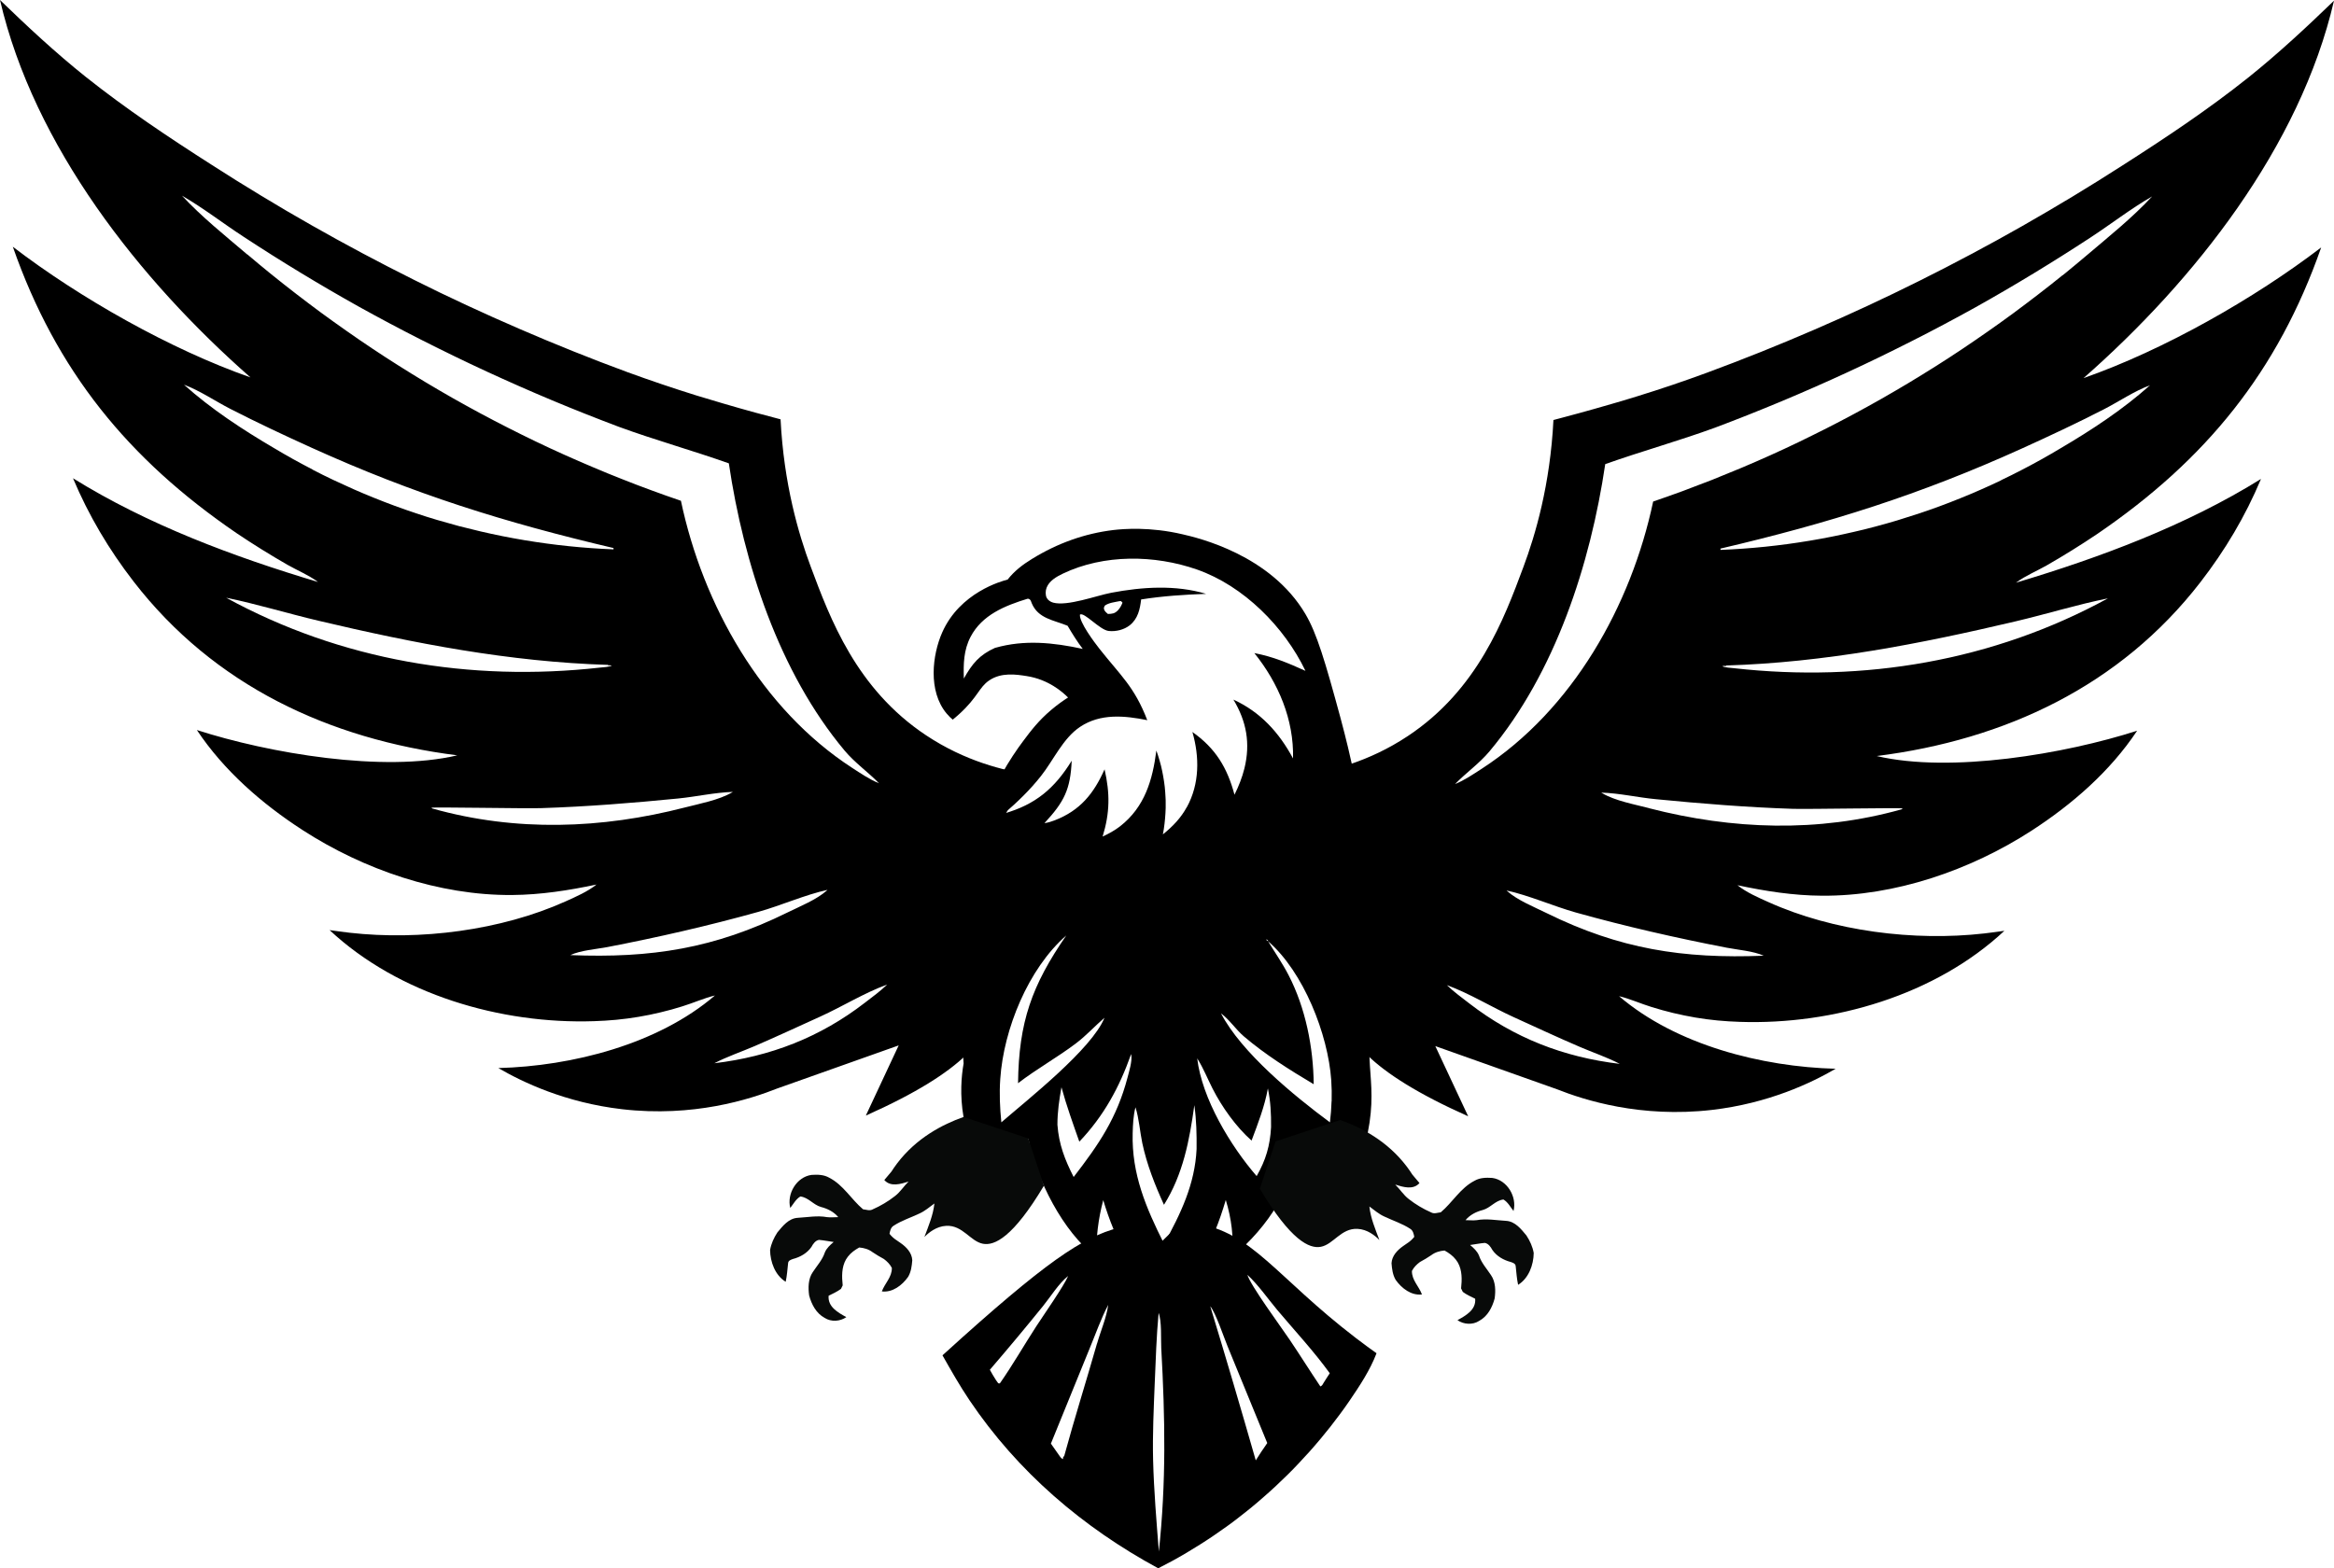
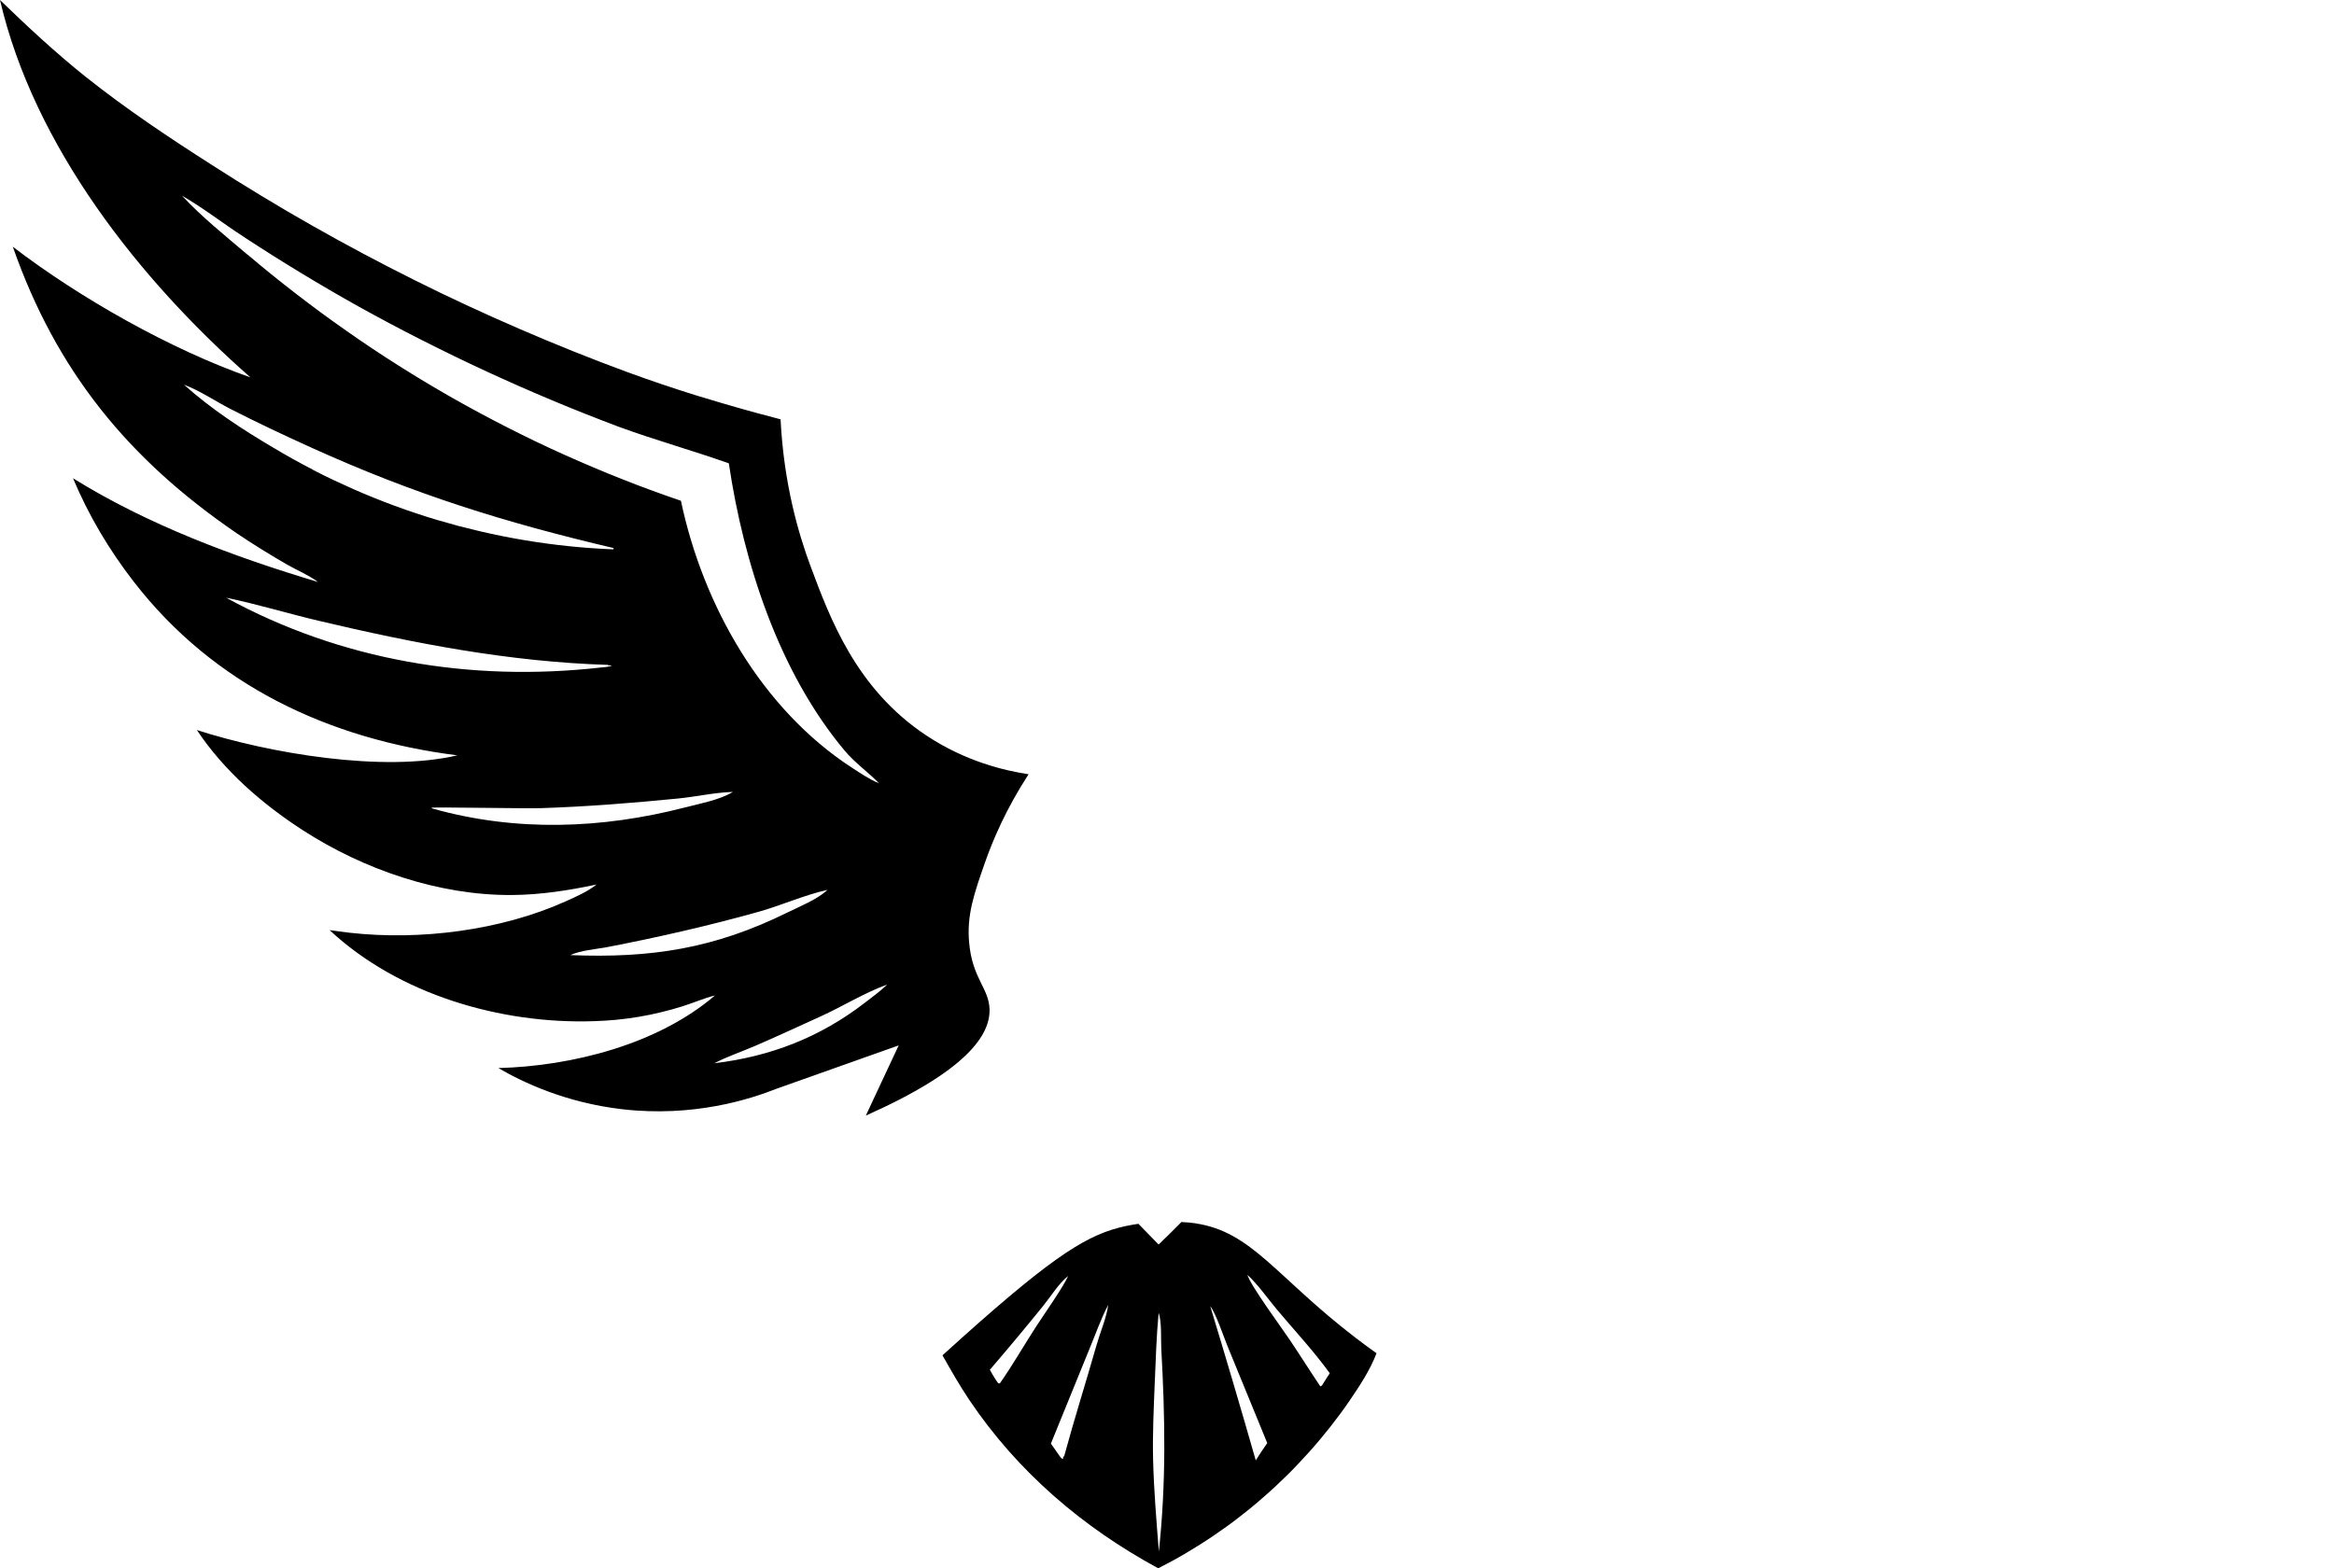
<svg xmlns="http://www.w3.org/2000/svg" width="1885" height="1267" viewBox="0 0 1885 1267" fill="none">
-   <path d="M1118.87 772.591C1109.02 700.086 1099.05 650.161 1092.78 621.623C1090.64 611.839 1087.38 597.664 1082.62 579.977C1070.2 534.191 1063.49 511.674 1054.33 496.12C1026.11 448.201 967.65 434.528 955.106 431.643C928.638 425.434 907.25 427.253 899.159 428.193C876.203 430.953 854.063 438.793 833.365 451.588C825.902 456.167 819.253 461.247 813.797 468.209C809.093 469.401 775.224 478.558 760.923 510.984C752.958 529.048 749.383 558.213 764.436 576.339C766.317 578.597 768.136 580.29 769.453 581.357C770.708 580.353 772.589 578.785 774.722 576.841C789.649 563.293 790.59 555.39 798.806 549.746C808.654 542.972 820.821 544.854 829.163 546.171C846.913 548.93 858.328 559.216 862.593 563.481C859.144 565.677 854.377 568.938 849.046 573.454C838.822 582.109 832.676 590.2 826.341 598.668C821.26 605.441 814.926 614.661 808.591 626.202C806.207 628.648 803.824 631.157 801.441 633.603C791.657 674.371 781.872 715.077 772.088 755.845C774.158 790.278 776.165 824.712 778.234 859.146C776.478 869.118 775.036 884.484 778.234 902.736C781.872 923.622 790.088 939.177 795.733 948.271C807.399 939.051 819.504 930.145 830.481 920.047C837.38 953.038 858.14 994.81 885.298 1015.57C885.298 999.451 886.866 985.151 891.006 969.534C900.351 1000.89 915.968 1031.5 939.99 1054.33C966.96 1027.11 979.191 1005.72 989.979 969.408C994.745 985.151 996.25 998.887 995.31 1015.32C1025.16 990.168 1044.23 959.185 1050.88 920.486C1064.05 931.964 1077.66 942.877 1091.27 953.853C1096.41 943.442 1103 927.323 1106.07 906.938C1109.27 885.425 1106.76 871.439 1106.07 855.257C1105.26 836.002 1106.89 808.091 1118.81 772.842L1118.87 772.591ZM803.824 523.278C790.967 529.048 785.133 536.198 778.422 548.178C778.046 536.386 778.234 525.285 783.817 514.56C793.099 496.684 811.727 489.283 829.853 483.701C830.104 483.701 830.355 483.701 830.543 483.701C832.487 484.265 832.55 485.583 833.24 487.276C838.446 499.82 850.99 500.886 862.217 505.528C866.043 511.988 869.869 518.197 874.447 524.219C850.739 519.075 827.47 516.629 803.824 523.34V523.278ZM808.716 906.625C807.525 894.959 807.023 883.293 807.838 871.627C810.535 831.548 830.418 782.501 861.151 755.719C833.303 796.049 822.766 825.715 822.201 875.076C837.192 863.536 853.75 854.379 868.803 843.026C877.207 836.692 884.107 829.04 892.009 822.203C881.849 847.417 830.292 887.997 808.716 906.688V906.625ZM910.637 870.435C901.982 903.301 887.619 924.249 867.109 950.843C859.959 936.793 855.192 924.563 854.001 908.632C854.001 898.22 855.443 888.499 857.262 878.338C861.339 893.265 866.544 907.691 871.688 922.305C891.444 901.545 904.052 878.401 913.522 851.556C913.522 851.807 913.648 852.058 913.648 852.309C914.463 857.327 911.954 865.417 910.637 870.435ZM940.116 1004.78C925.565 975.806 913.899 948.459 914.777 915.468C914.965 908.569 915.278 901.231 917.035 894.52C919.92 903.552 920.61 914.151 922.554 923.497C926.255 940.87 932.715 957.177 940.053 973.297C955.482 948.71 960.688 921.113 964.576 892.826C966.27 904.681 966.521 916.346 966.396 928.263C965.079 956.55 953.601 980.509 940.116 1004.84V1004.78ZM958.556 651.917C953.726 660.823 947.015 667.785 939.175 674.057C939.426 672.678 939.677 671.235 939.927 669.793C940.116 668.35 940.367 666.97 940.492 665.528C940.68 664.085 940.806 662.705 940.931 661.262C941.057 659.82 941.182 658.377 941.245 656.998C941.307 655.555 941.37 654.112 941.433 652.733C941.433 651.29 941.433 649.847 941.433 648.405C941.433 646.962 941.433 645.52 941.307 644.14C941.245 642.697 941.182 641.255 941.056 639.875C940.931 638.432 940.805 636.99 940.68 635.61C940.492 634.167 940.367 632.787 940.116 631.345C939.928 629.902 939.677 628.523 939.426 627.08C939.175 625.7 938.924 624.257 938.611 622.878C938.297 621.498 937.983 620.055 937.67 618.675C937.293 617.296 936.98 615.916 936.541 614.536C936.164 613.156 935.725 611.776 935.286 610.396C934.847 609.016 934.408 607.699 933.906 606.32C930.896 630.153 924.498 651.98 904.679 667.472C900.414 670.796 895.396 673.556 890.504 675.814C896.399 656.684 896.525 640.878 892.072 621.498C883.354 641.129 872.378 654.74 851.805 662.705C849.171 663.709 846.349 664.649 843.526 664.963C859.52 647.715 864.475 637.805 865.541 614.536C851.805 636.864 836.313 649.973 810.974 657.186C821.888 647.715 831.609 638.432 840.641 627.017C850.865 614.159 858.391 596.472 872.315 587.19C888.748 576.214 908.254 578.095 926.568 581.796C916.156 554.701 904.992 545.732 887.87 524.03C883.918 519.013 871.499 502.517 872.189 496.496C875.639 494.175 888.12 508.915 895.396 509.73C901.229 510.357 907.752 508.789 912.393 505.151C919.042 499.883 920.672 492.168 921.613 484.265C939.112 481.506 956.486 480.377 974.11 479.75C949.398 472.349 922.554 474.105 897.466 478.872C885.361 481.192 862.029 489.973 850.551 486.837C848.481 486.272 846.349 484.893 845.345 482.948C844.154 480.565 844.342 477.115 845.282 474.732C847.415 469.213 853.248 465.888 858.328 463.442C891.508 447.574 932.527 448.139 966.772 460.118C1004.34 473.289 1037.27 506.406 1054.33 541.968C1040.47 535.696 1028.18 530.49 1013.06 527.605C1032.5 551.815 1045.05 581.357 1044.29 612.717C1033.07 591.831 1018.01 575.21 996.125 565.175C1006.72 582.737 1009.99 600.549 1005.03 620.745C1003.21 628.083 1000.39 635.234 997.003 642.007C991.17 620.181 981.699 604.501 963.008 591.329C968.841 611.525 968.842 633.226 958.556 652.043V651.917ZM892.323 489.22C895.584 486.9 900.288 486.461 904.177 485.645H905.431L906.56 486.9C905.619 489.22 904.616 491.165 902.923 492.984C900.288 495.743 898.344 495.869 894.769 495.994C893.703 495.053 892.448 494.113 891.884 492.796C891.194 491.039 891.57 490.788 892.323 489.22ZM1014.94 950.153C993.867 925.817 970.723 887.558 966.897 855.006C967.023 855.194 967.148 855.445 967.274 855.633C971.915 863.034 975.302 871.564 979.253 879.341C986.842 894.269 998.258 910.325 1010.8 921.427C1015.94 907.691 1021.4 893.767 1023.97 879.279C1026.17 889.816 1026.67 899.851 1026.54 910.576C1025.73 925.566 1022.34 937.107 1014.88 950.153H1014.94ZM1075.4 889.753C1075.22 895.398 1074.78 901.105 1074.09 906.688C1045.17 885.3 1002.52 850.302 986.09 818.628C992.864 823.646 998.069 831.674 1004.59 837.256C1021.71 851.87 1041.66 864.414 1060.98 875.892C1060.73 846.162 1054.39 814.238 1040.66 787.707C1035.76 778.236 1029.68 769.518 1024.16 760.423L1022.84 759.483V758.793L1024.04 759.671L1024.16 760.423C1052.76 785.198 1072.58 835.5 1075.15 872.693C1075.53 878.338 1075.65 884.046 1075.47 889.69L1075.4 889.753Z" fill="black" />
  <path d="M965.33 988.222C962.633 987.846 958.807 987.407 954.165 987.218C948.144 993.428 941.872 999.386 935.726 1005.41C930.269 999.763 924.812 994.243 919.418 988.661C917.286 988.975 913.585 989.539 909.132 990.48C879.215 996.94 852.935 1012.68 777.419 1080.23C773.405 1083.81 767.823 1088.83 761.175 1094.91C768.137 1107.2 775.099 1119.5 783.002 1131.22C821.825 1188.86 874.448 1233.96 935.412 1266.95C939.238 1265.01 943.064 1263 946.89 1260.93C950.653 1258.86 954.416 1256.73 958.117 1254.53C961.817 1252.34 965.518 1250.08 969.156 1247.76C972.793 1245.44 976.431 1243.12 980.006 1240.67C983.581 1238.23 987.094 1235.78 990.606 1233.27C994.118 1230.76 997.568 1228.19 1000.96 1225.49C1004.4 1222.86 1007.73 1220.16 1011.12 1217.4C1014.44 1214.64 1017.76 1211.88 1020.96 1209C1024.22 1206.18 1027.42 1203.29 1030.56 1200.34C1033.69 1197.39 1036.83 1194.38 1039.9 1191.37C1042.98 1188.36 1045.99 1185.23 1048.94 1182.09C1051.88 1178.95 1054.83 1175.76 1057.72 1172.56C1060.6 1169.36 1063.42 1166.03 1066.18 1162.77C1068.94 1159.45 1071.64 1156.12 1074.34 1152.74C1076.97 1149.35 1079.61 1145.9 1082.18 1142.45C1084.75 1139 1087.26 1135.49 1089.7 1131.91C1097.92 1119.87 1106.51 1106.95 1111.72 1093.22C1107.77 1090.46 1101.87 1086.13 1094.78 1080.73C1030.56 1031.5 1011.12 994.996 965.392 988.285L965.33 988.222ZM807.462 1117.61L806.208 1117.49L804.326 1114.85C802.57 1112.22 801.002 1109.34 799.434 1106.58C813.985 1089.64 828.348 1072.46 842.398 1055.08C848.607 1047.43 855.004 1036.89 862.656 1030.81C859.395 1038.71 842.46 1062.92 836.941 1071.45C827.031 1086.69 817.937 1102.69 807.525 1117.55L807.462 1117.61ZM885.988 1085.31C877.27 1115.8 867.737 1146.03 859.395 1176.57L858.705 1176.76L858.454 1178.77C856.823 1178.14 855.945 1176.45 854.942 1175.07L848.732 1166.22L879.904 1089.64C884.796 1077.91 889.124 1065.37 895.02 1054.14C893.703 1064.3 888.874 1075.34 886.051 1085.31H885.988ZM935.976 1254.09C934.032 1229.26 931.9 1204.29 931.272 1179.39C930.771 1158.76 931.774 1138.06 932.59 1117.49C933.405 1098.55 933.969 1079.54 935.726 1060.66C938.36 1067.25 937.482 1081.61 937.858 1089.01C940.994 1145.84 941.935 1197.27 935.851 1254.16L935.976 1254.09ZM1018.7 1172.75L1014.19 1179.77C1002.27 1138.19 990.042 1096.67 977.435 1055.27C981.763 1060.41 988.285 1079.98 991.359 1087.45L1023.47 1165.78L1018.7 1172.75ZM1069.19 1116.8C1068.32 1118.24 1067.94 1119.43 1066.37 1120.06C1058.03 1107.64 1050.13 1095.03 1041.79 1082.62C1034.7 1072.08 1009.99 1038.59 1007.42 1029.87C1016.2 1037.96 1023.79 1049 1031.56 1058.28C1045.67 1075.03 1061.1 1091.59 1073.96 1109.4C1072.39 1111.84 1070.7 1114.29 1069.19 1116.8Z" fill="black" />
  <path d="M830.795 625.511C811.038 622.5 779.615 615.099 747.941 594.025C691.555 556.581 670.419 499.819 654.676 457.546C644.954 431.517 633.037 390.999 630.403 338.753C618.674 335.743 602.618 331.415 583.426 325.77C578.408 324.265 571.446 322.258 562.477 319.498C543.786 313.665 525.221 307.393 506.844 300.682C492.167 295.288 477.553 289.643 463.002 283.81C448.451 277.977 434.026 271.956 419.663 265.747C405.3 259.537 390.999 253.14 376.824 246.554C362.65 239.968 348.538 233.195 334.551 226.17C320.564 219.208 306.64 211.995 292.842 204.657C279.043 197.318 265.307 189.729 251.697 182.015C238.087 174.3 224.602 166.397 211.18 158.244C197.758 150.153 184.524 141.874 171.352 133.406C136.292 111.015 101.795 87.997 69.243 62.093C45.033 42.775 22.203 21.513 0 0C27.471 118.228 112.771 226.233 202.273 304.884C137.922 282.367 64.477 240.784 10.349 199.326C45.41 299.615 103.552 370.929 191.047 430.701C204.469 439.733 218.204 448.263 232.191 456.291C240.031 460.744 248.938 464.445 256.213 469.713C256.401 469.839 256.589 470.027 256.777 470.152C188.726 449.768 119.545 423.99 58.957 386.358C71.689 416.589 87.934 443.935 107.942 469.839C172.858 553.759 265.746 597.099 369.298 610.207C309.525 624.319 217.075 608.514 158.996 589.76C180.823 622.563 211.493 649.282 244.422 670.607C293.657 702.469 354.559 723.48 413.641 723.041C436.722 722.853 459.239 719.341 481.756 714.574C474.543 720.344 465.009 724.484 456.667 728.247C404.421 751.704 339.13 759.921 282.43 753.523C276.974 752.896 271.579 752.143 266.186 751.391C322.007 803.511 404.609 827.471 479.748 824.962C485.77 824.774 491.854 824.397 497.812 823.833C503.833 823.268 509.792 822.453 515.813 821.449C521.771 820.446 527.667 819.254 533.563 817.812C539.458 816.432 545.291 814.801 551.062 812.982C559.717 810.348 568.749 806.271 577.404 804.201C531.305 843.715 461.999 861.277 402.477 862.845C422.108 874.26 456.542 890.755 502.391 896.087C559.968 902.735 605.44 888.184 627.706 879.34C660.383 867.737 693.124 856.134 725.801 844.531C716.957 863.409 708.114 882.351 699.27 901.23C781.057 864.852 799.748 836.063 799.184 815.303C798.682 798.243 785.26 790.654 782.688 761.363C780.744 739.411 786.452 722.665 795.421 697.012C801.755 678.886 812.48 653.547 830.732 625.448L830.795 625.511ZM199.702 205.598C181.826 190.356 162.948 175.304 146.954 158.055C164.139 167.965 180.196 180.509 196.88 191.36C227.173 211.242 258.095 229.996 289.706 247.683C306.577 257.028 323.638 266.123 340.886 274.841C358.134 283.559 375.507 292.026 393.006 300.117C410.568 308.208 428.192 315.986 446.005 323.449C463.817 330.913 481.756 338 499.882 344.837C529.172 355.562 559.278 363.904 588.631 374.316C600.611 455.162 629.086 542.971 682.085 606.318C690.552 616.416 700.964 623.567 709.933 632.786C702.532 629.839 695.005 624.696 688.294 620.368C614.974 572.763 567.683 488.718 549.933 404.547C541.967 401.85 534.002 399.027 526.036 396.08C518.133 393.194 510.231 390.184 502.391 387.048C494.551 383.974 486.71 380.776 478.933 377.452C471.156 374.19 463.441 370.803 455.727 367.354C448.012 363.904 440.36 360.329 432.771 356.691C425.182 353.053 417.593 349.29 410.066 345.464C402.54 341.638 395.076 337.75 387.612 333.735C380.148 329.721 372.81 325.645 365.472 321.505C358.134 317.303 350.858 313.1 343.583 308.71C336.37 304.382 329.157 299.929 322.007 295.413C314.857 290.897 307.769 286.319 300.745 281.615C293.72 276.911 286.758 272.207 279.859 267.315C272.959 262.485 266.06 257.53 259.286 252.575C252.513 247.558 245.739 242.477 239.09 237.334C232.379 232.191 225.794 226.922 219.208 221.654C212.622 216.323 206.162 210.929 199.702 205.472V205.598ZM252.701 379.459C247.369 376.699 242.038 373.814 236.77 370.929C231.501 367.981 226.295 364.97 221.152 361.897C195.939 347.095 170.411 330.348 148.585 310.78C161.192 315.421 173.861 324.076 185.966 330.286C207.605 341.387 229.808 351.799 251.948 361.834C334.614 399.278 407.432 422.046 495.491 442.743V443.81C489.47 443.559 483.512 443.245 477.491 442.806C471.469 442.367 465.448 441.865 459.49 441.238C453.469 440.611 447.51 439.921 441.552 439.106C435.594 438.29 429.635 437.412 423.676 436.409C417.718 435.405 411.822 434.339 405.864 433.147C399.968 431.956 394.073 430.701 388.177 429.321C382.281 427.941 376.448 426.499 370.615 424.994C364.782 423.426 359.012 421.795 353.241 420.102C347.471 418.408 341.701 416.589 335.993 414.645C330.286 412.763 324.578 410.756 318.934 408.686C313.289 406.617 307.644 404.421 302.062 402.163C296.48 399.906 290.897 397.585 285.378 395.139C279.859 392.693 274.402 390.184 268.945 387.612C263.489 385.041 258.095 382.344 252.763 379.584L252.701 379.459ZM182.642 482.885C207.542 487.965 232.379 495.617 257.154 501.45C334.613 519.764 411.383 534.692 491.164 537.138L491.666 538.079L491.979 537.326L494.174 537.702C491.414 538.957 487.463 538.957 484.453 539.333C379.96 550.999 275.343 533.563 182.642 482.885ZM349.416 653.296L348.349 652.543C350.482 651.853 424.555 653.296 437.036 652.857C473.853 651.665 510.921 648.717 547.612 645.08C562.289 643.637 577.216 640.187 591.893 639.748C591.579 639.937 591.328 640.125 591.014 640.25C580.666 646.334 564.923 649.282 553.257 652.292C485.833 669.666 416.84 672.112 349.416 653.233V653.296ZM460.619 771.587C468.835 767.761 481.317 766.82 490.411 765.126C531.117 757.286 572.575 747.816 612.465 736.651C630.466 731.634 650.662 722.665 668.286 718.901C668.161 719.027 668.035 719.215 667.847 719.341C659.631 726.742 645.958 732.261 635.985 737.153C577.028 766.255 525.911 774.221 460.619 771.587ZM698.455 810.097C662.328 838.008 622.124 853.562 576.902 858.956C587.126 853.625 598.667 849.736 609.329 845.158C627.204 837.443 644.892 829.227 662.579 821.198C680.517 813.045 698.078 802.069 716.518 795.358C710.999 800.752 704.538 805.393 698.455 810.097Z" fill="black" />
-   <path d="M1089.58 697.575C1098.55 723.228 1104.26 739.974 1102.31 761.927C1099.74 791.217 1086.26 798.806 1085.82 815.866C1085.25 836.627 1103.94 865.352 1185.73 901.793C1176.89 882.914 1168.04 863.973 1159.2 845.094C1191.88 856.697 1224.62 868.3 1257.29 879.904C1279.56 888.747 1325.03 903.298 1382.61 896.65C1428.46 891.319 1462.89 874.823 1482.52 863.408C1423.06 861.84 1353.7 844.278 1307.6 804.765C1316.31 806.834 1325.28 810.911 1333.94 813.545C1339.71 815.364 1345.54 816.932 1351.44 818.375C1357.33 819.755 1363.23 821.009 1369.19 822.013C1375.15 823.016 1381.17 823.832 1387.19 824.396C1393.21 824.961 1399.23 825.337 1405.25 825.525C1480.39 828.034 1562.99 804.075 1618.81 751.954C1613.42 752.707 1607.96 753.459 1602.57 754.086C1545.87 760.547 1480.58 752.33 1428.33 728.81C1419.93 725.047 1410.39 720.907 1403.24 715.137C1425.76 719.904 1448.28 723.479 1471.36 723.604C1530.38 724.043 1591.28 703.032 1640.58 671.17C1673.51 649.845 1704.18 623.189 1726 590.323C1667.92 609.014 1575.48 624.82 1515.7 610.77C1619.25 597.662 1712.14 554.322 1777.06 470.402C1797.07 444.498 1813.37 417.152 1826.04 386.921C1765.52 424.553 1696.27 450.331 1628.22 470.716C1628.41 470.59 1628.6 470.402 1628.79 470.277C1636.06 465.008 1644.97 461.307 1652.81 456.854C1666.8 448.826 1680.53 440.296 1693.95 431.264C1781.51 371.492 1839.59 300.179 1874.65 199.889C1820.59 241.284 1747.14 282.931 1682.73 305.447C1772.23 226.796 1857.53 118.791 1885 0.563C1862.73 22.076 1839.9 43.339 1815.76 62.657C1783.2 88.623 1748.71 111.578 1713.65 133.97C1700.48 142.437 1687.18 150.716 1673.82 158.807C1660.46 166.898 1646.91 174.801 1633.3 182.578C1619.69 190.293 1606.02 197.882 1592.16 205.22C1578.36 212.558 1564.44 219.771 1550.45 226.733C1536.46 233.695 1522.35 240.532 1508.18 247.117C1494 253.703 1479.7 260.1 1465.34 266.31C1450.97 272.519 1436.55 278.54 1422 284.373C1407.45 290.206 1392.9 295.788 1378.16 301.245C1359.78 308.019 1341.21 314.291 1322.52 320.061C1313.55 322.883 1306.59 324.891 1301.57 326.333C1282.45 331.915 1266.33 336.243 1254.6 339.316C1251.96 391.562 1240.05 432.08 1230.32 458.109C1214.58 500.382 1193.44 557.144 1137.06 594.589C1105.39 615.663 1073.96 623.064 1054.21 626.074C1072.52 654.173 1083.18 679.512 1089.52 697.638L1089.58 697.575ZM1665.86 222.28C1659.27 227.611 1652.68 232.817 1645.97 237.96C1639.32 243.103 1632.55 248.184 1625.78 253.201C1619 258.219 1612.1 263.111 1605.2 267.94C1598.3 272.77 1591.34 277.537 1584.32 282.241C1577.29 286.945 1570.21 291.523 1563.06 296.039C1555.91 300.555 1548.76 304.946 1541.48 309.336C1534.27 313.664 1526.93 317.929 1519.59 322.131C1512.25 326.27 1504.85 330.41 1497.45 334.361C1489.99 338.375 1482.52 342.264 1475 346.09C1467.47 349.916 1459.88 353.617 1452.29 357.317C1444.7 360.955 1437.05 364.53 1429.34 367.979C1421.62 371.429 1413.91 374.816 1406.13 378.077C1398.35 381.339 1390.51 384.538 1382.67 387.674C1374.83 390.747 1366.93 393.758 1359.03 396.705C1351.12 399.591 1343.16 402.413 1335.13 405.173C1317.32 489.344 1270.09 573.389 1196.77 620.994C1190.06 625.321 1182.53 630.464 1175.13 633.412C1184.1 624.192 1194.51 617.042 1202.98 606.944C1256.04 543.597 1284.45 455.788 1296.43 374.941C1325.78 364.53 1355.89 356.188 1385.18 345.463C1403.24 338.689 1421.18 331.539 1439.06 324.075C1456.87 316.611 1474.56 308.834 1492.06 300.743C1509.62 292.652 1526.99 284.185 1544.18 275.467C1561.43 266.749 1578.49 257.654 1595.36 248.309C1626.97 230.622 1657.89 211.806 1688.18 191.986C1704.8 181.135 1720.92 168.529 1738.11 158.681C1722.12 175.93 1703.3 190.982 1685.36 206.224C1678.9 211.68 1672.44 217.074 1665.86 222.405V222.28ZM1616.12 388.05C1610.66 390.622 1605.2 393.193 1599.68 395.577C1594.17 398.023 1588.65 400.343 1583 402.601C1577.42 404.859 1571.77 407.054 1566.13 409.124C1560.48 411.194 1554.78 413.201 1549.07 415.083C1543.36 416.964 1537.59 418.783 1531.82 420.539C1526.05 422.233 1520.22 423.926 1514.45 425.431C1508.61 426.999 1502.78 428.442 1496.89 429.759C1490.99 431.139 1485.09 432.393 1479.2 433.585C1473.3 434.777 1467.34 435.843 1461.39 436.847C1455.43 437.85 1449.47 438.728 1443.51 439.543C1437.55 440.359 1431.53 441.049 1425.57 441.676C1419.55 442.303 1413.59 442.805 1407.57 443.244C1401.55 443.683 1395.53 443.997 1389.51 444.248V443.181C1477.57 422.546 1550.39 399.716 1633.05 362.272C1655.19 352.237 1677.4 341.825 1699.03 330.724C1711.14 324.514 1723.81 315.859 1736.42 311.218C1714.59 330.786 1689.06 347.533 1663.85 362.335C1658.7 365.408 1653.44 368.481 1648.23 371.366C1642.96 374.314 1637.63 377.137 1632.3 379.896C1626.97 382.656 1621.57 385.353 1616.12 387.925V388.05ZM1400.61 539.833C1397.6 539.457 1393.59 539.457 1390.89 538.203L1393.08 537.826L1393.4 538.579L1393.9 537.638C1473.74 535.192 1550.45 520.202 1627.91 501.95C1652.68 496.117 1677.52 488.403 1702.42 483.385C1609.72 534.063 1505.1 551.499 1400.61 539.833ZM1331.81 652.856C1320.2 649.845 1304.4 646.96 1294.05 640.813C1293.73 640.625 1293.48 640.437 1293.17 640.312C1307.85 640.751 1322.77 644.263 1337.45 645.643C1374.14 649.218 1411.15 652.228 1448.03 653.42C1460.51 653.796 1534.58 652.417 1536.71 653.107L1535.65 653.859C1468.22 672.738 1399.23 670.292 1331.81 652.918V652.856ZM1249.08 737.654C1239.17 732.762 1225.43 727.242 1217.22 719.841C1217.09 719.716 1216.96 719.528 1216.78 719.402C1234.34 723.165 1254.6 732.072 1272.6 737.152C1312.49 748.316 1353.95 757.787 1394.65 765.627C1403.75 767.383 1416.16 768.324 1424.44 772.087C1359.15 774.659 1308.04 766.693 1249.08 737.654ZM1168.54 795.858C1186.98 802.569 1204.55 813.545 1222.48 821.699C1240.17 829.727 1257.86 838.006 1275.73 845.658C1286.33 850.237 1297.94 854.125 1308.16 859.457C1262.88 854.063 1222.74 838.508 1186.61 810.597C1180.52 805.893 1174.06 801.19 1168.54 795.858Z" fill="black" />
-   <path d="M843.152 957.804C818.126 999.764 803.073 1006.54 793.854 1004.78C783.63 1002.84 777.546 989.666 764.25 990.293C756.221 990.67 750.012 995.813 746.562 999.325C749.887 990.482 753.65 981.638 754.653 972.23C750.702 975.115 747.001 978.376 742.486 980.383C735.524 983.708 728.06 986.028 721.599 990.293C719.404 991.673 718.84 994.37 718.401 996.754C720.094 998.886 722.101 1000.7 724.422 1002.15C725.426 1002.84 726.492 1003.53 727.495 1004.28C732.137 1007.54 736.465 1012.12 736.778 1018.08C736.402 1022.72 735.837 1027.49 733.391 1031.56C728.562 1038.34 720.91 1044.3 712.191 1043.29C714.575 1036.77 720.471 1031.69 720.283 1024.29C718.777 1021.34 716.456 1019.02 713.822 1017.07C710.686 1015.38 707.613 1013.56 704.665 1011.56C701.529 1009.17 697.766 1008.11 693.94 1007.79C690.49 1009.74 687.229 1011.99 684.783 1015.19C684.406 1015.76 683.654 1016.95 683.215 1017.51C679.64 1023.85 679.828 1031.31 680.581 1038.4C680.267 1039.09 679.514 1040.53 679.2 1041.22C676.127 1043.54 672.615 1045.05 669.228 1046.74C668.35 1055.71 676.88 1060.41 683.528 1064.05C678.511 1067.56 671.298 1068.07 666.029 1064.68C659.193 1060.98 655.43 1053.83 653.485 1046.55C652.607 1040.22 652.67 1033.13 656.433 1027.67C659.82 1022.53 664.211 1017.76 666.155 1011.81C667.597 1008.29 670.483 1005.72 673.305 1003.34C669.354 1002.84 665.402 1001.96 661.388 1001.65C658.503 1002.21 656.684 1004.84 655.367 1007.29C651.917 1012.37 646.272 1015.57 640.439 1017.07C638.683 1017.7 636.613 1018.33 636.488 1020.52C635.923 1025.54 635.61 1030.56 634.544 1035.51C626.014 1030.25 622.062 1019.52 621.937 1009.8C622.815 1004.72 625.01 999.952 627.833 995.625C632.098 990.481 636.927 984.272 644.203 983.833C652.105 983.394 660.071 981.826 667.911 983.269C670.921 983.645 673.995 983.269 677.005 983.269C673.43 978.941 668.35 976.432 663.019 975.052C656.872 973.359 652.921 967.338 646.398 966.585C642.76 968.718 640.816 972.606 638.244 975.868C635.296 964.39 643.387 950.78 655.43 949.149C660.384 948.835 665.402 948.898 669.792 951.469C681.145 957.302 687.48 968.906 697.013 976.934C699.522 977.185 702.282 978.376 704.665 977.059C711.125 974.237 717.272 970.599 722.854 966.209C727.119 962.947 729.941 958.243 733.767 954.543C727.495 956.487 719.279 959.121 714.199 953.288C716.143 951.03 718.025 948.835 719.906 946.515C721.286 944.319 722.854 942.124 724.485 939.929C740.165 919.231 761.302 908.318 778.173 902.359C795.61 908.13 813.046 913.9 830.42 919.67C834.622 932.34 838.824 945.009 843.027 957.616L843.152 957.804Z" fill="#080A09" />
-   <path d="M1017.45 960.248C1042.48 1002.21 1057.53 1008.98 1066.75 1007.23C1076.97 1005.28 1083.06 992.11 1096.35 992.738C1104.38 993.114 1110.59 998.257 1114.04 1001.77C1110.72 992.926 1106.95 984.082 1105.95 974.674C1109.9 977.559 1113.6 980.821 1118.12 982.828C1125.08 986.152 1132.54 988.473 1139 992.738C1141.2 994.117 1141.76 996.814 1142.2 999.198C1140.51 1001.33 1138.5 1003.15 1136.18 1004.59C1135.18 1005.28 1134.11 1005.97 1133.11 1006.72C1128.47 1009.99 1124.14 1014.56 1123.83 1020.52C1124.2 1025.16 1124.77 1029.93 1127.21 1034.01C1132.04 1040.78 1139.69 1046.74 1148.41 1045.74C1146.03 1039.21 1140.13 1034.13 1140.32 1026.73C1141.83 1023.78 1144.15 1021.46 1146.78 1019.52C1149.92 1017.83 1152.99 1016.01 1155.94 1014C1159.07 1011.62 1162.84 1010.55 1166.66 1010.24C1170.11 1012.18 1173.38 1014.44 1175.82 1017.64C1176.2 1018.2 1176.95 1019.39 1177.39 1019.96C1180.96 1026.29 1180.78 1033.76 1180.02 1040.84C1180.34 1041.53 1181.09 1042.98 1181.4 1043.67C1184.48 1045.99 1187.99 1047.49 1191.38 1049.19C1192.25 1058.15 1183.72 1062.86 1177.08 1066.5C1182.09 1070.01 1189.31 1070.51 1194.57 1067.12C1201.41 1063.42 1205.17 1056.27 1207.12 1049C1208 1042.66 1207.93 1035.58 1204.17 1030.12C1200.78 1024.98 1196.39 1020.21 1194.45 1014.25C1193.01 1010.74 1190.12 1008.17 1187.3 1005.78C1191.25 1005.28 1195.2 1004.4 1199.22 1004.09C1202.1 1004.65 1203.92 1007.29 1205.24 1009.73C1208.69 1014.82 1214.33 1018.01 1220.16 1019.52C1221.92 1020.15 1223.99 1020.77 1224.12 1022.97C1224.68 1027.99 1224.99 1033 1226.06 1037.96C1234.59 1032.69 1238.54 1021.97 1238.67 1012.24C1237.79 1007.16 1235.59 1002.4 1232.77 998.069C1228.51 992.926 1223.68 986.716 1216.4 986.277C1208.5 985.838 1200.53 984.27 1192.69 985.713C1189.68 986.089 1186.61 985.713 1183.6 985.713C1187.17 981.385 1192.25 978.876 1197.58 977.497C1203.73 975.803 1207.68 969.782 1214.21 969.029C1217.84 971.162 1219.79 975.05 1222.36 978.312C1225.31 966.834 1217.22 953.224 1205.17 951.593C1200.22 951.279 1195.2 951.342 1190.81 953.914C1179.46 959.747 1173.12 971.35 1163.59 979.378C1161.08 979.629 1158.32 980.821 1155.94 979.504C1149.48 976.681 1143.33 973.043 1137.75 968.653C1133.48 965.391 1130.66 960.688 1126.84 956.987C1133.11 958.931 1141.32 961.565 1146.41 955.732C1144.46 953.475 1142.58 951.279 1140.7 948.959C1139.32 946.764 1137.75 944.568 1136.12 942.373C1120.44 921.675 1099.3 910.762 1082.43 904.804C1064.99 910.574 1047.56 916.344 1030.18 922.114C1025.98 934.784 1021.78 947.453 1017.58 960.06L1017.45 960.248Z" fill="#080A09" />
</svg>